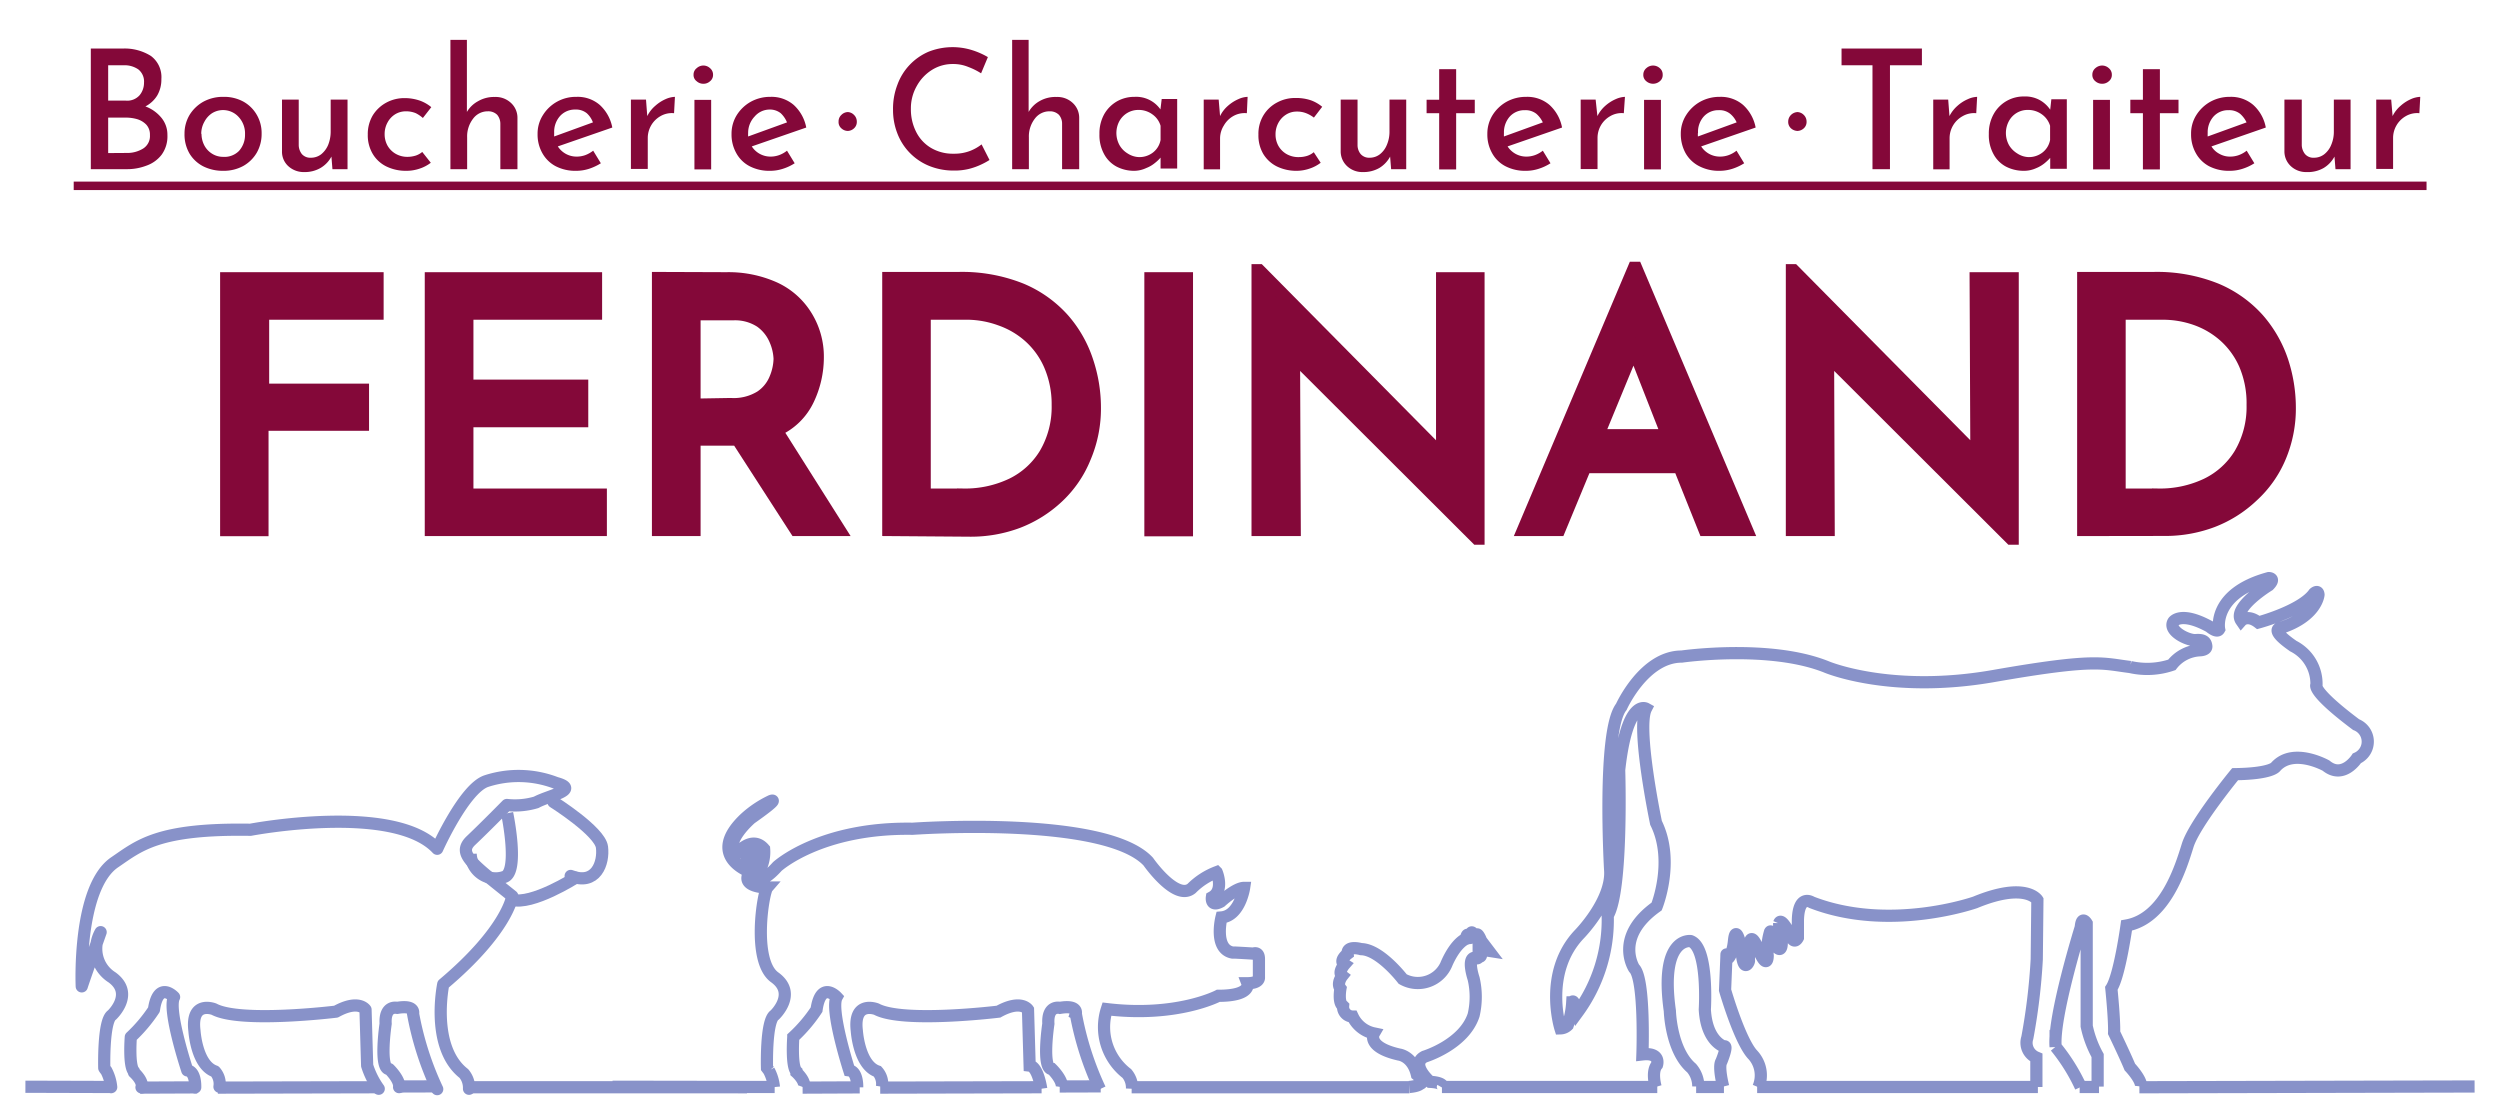
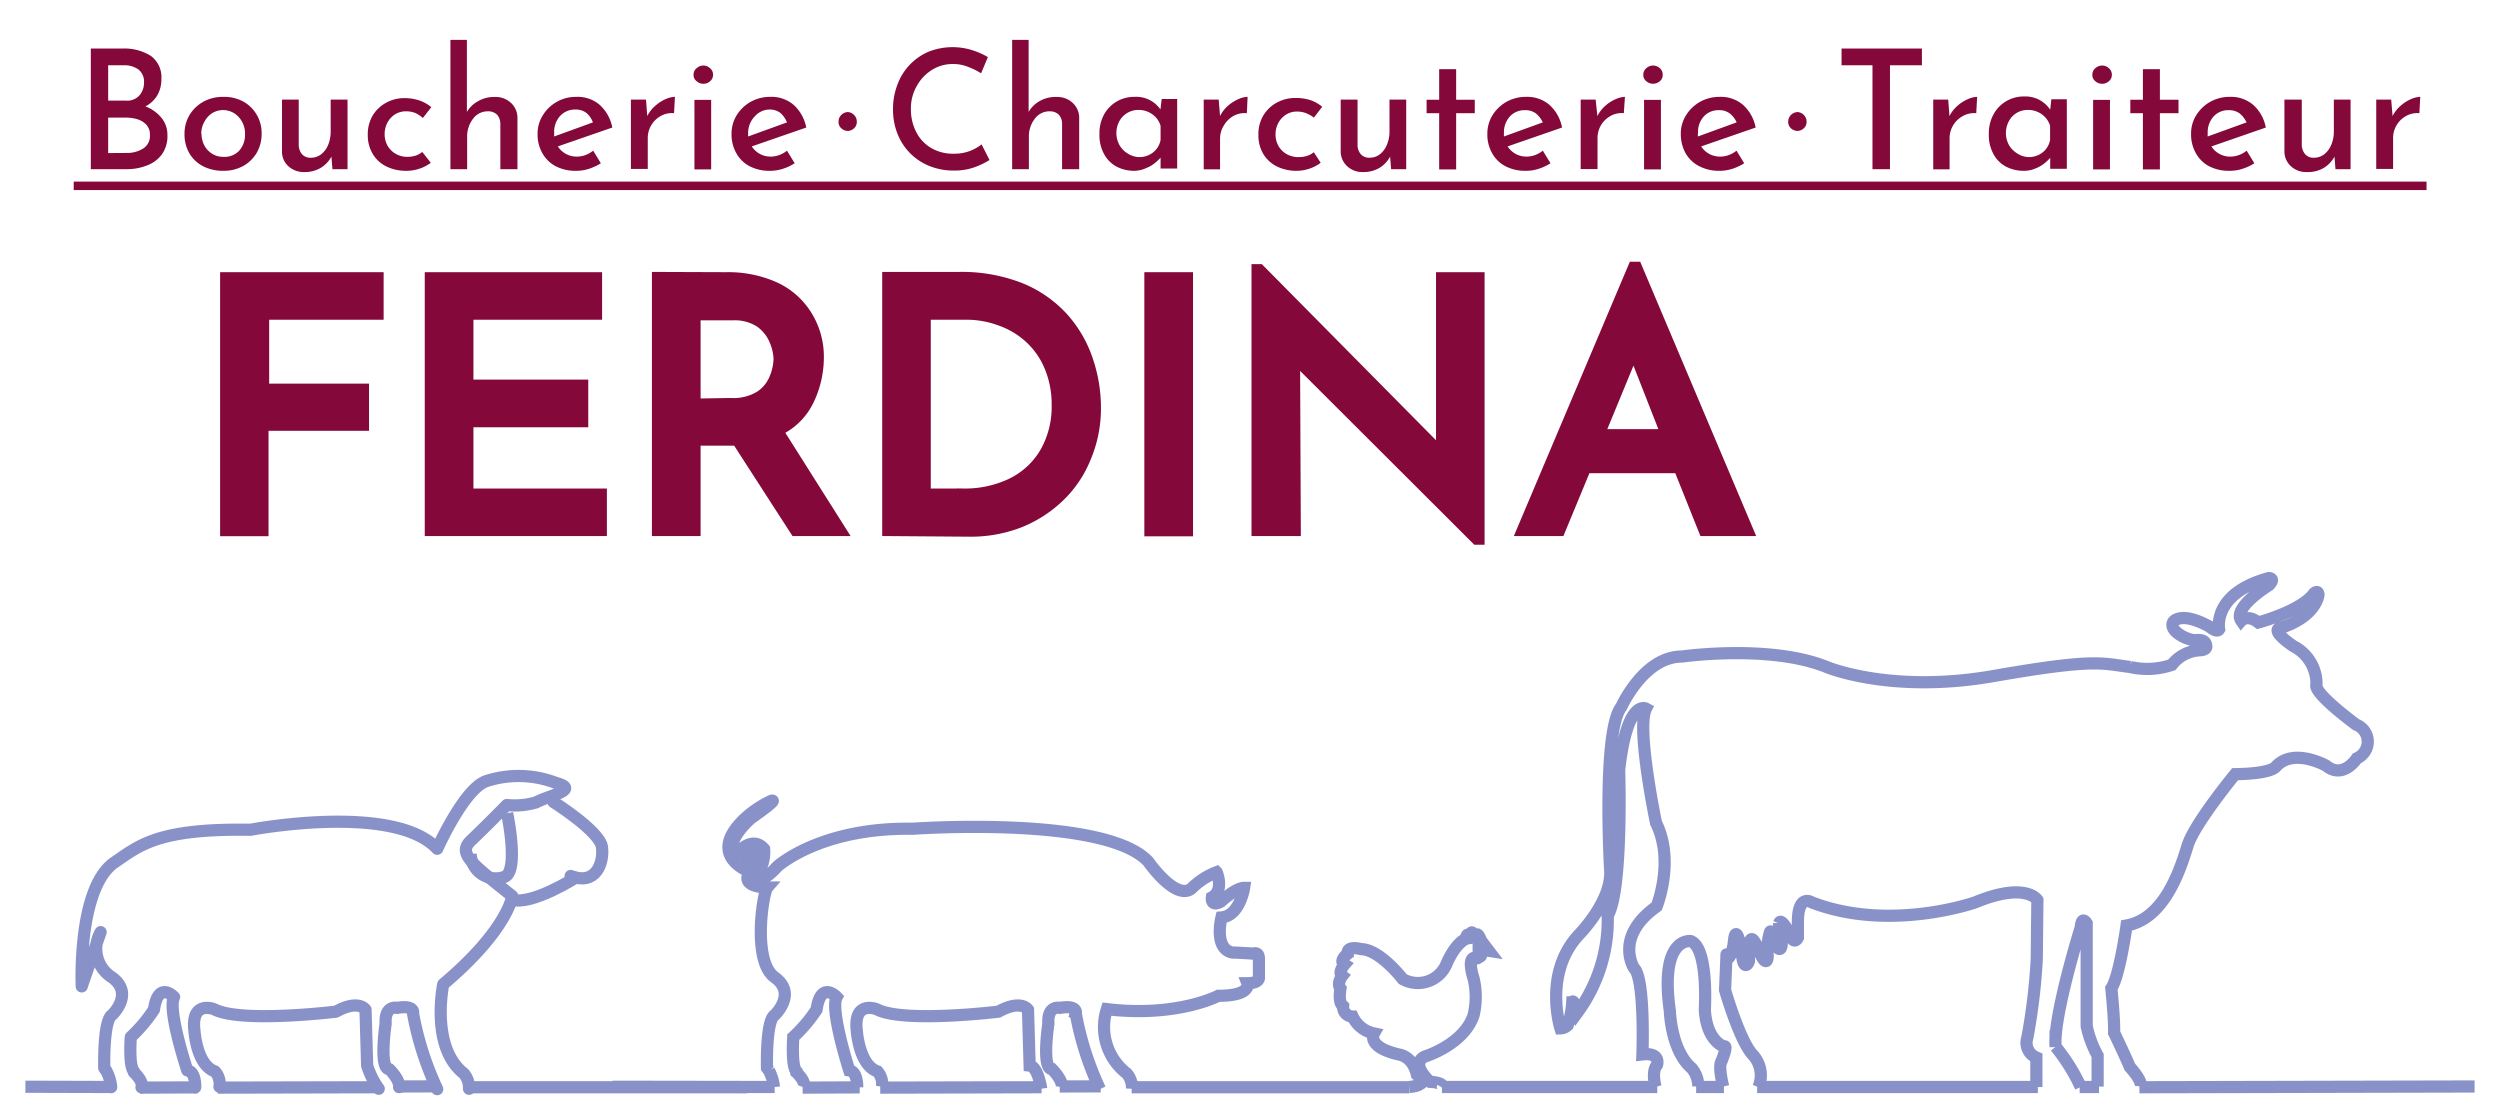
<svg xmlns="http://www.w3.org/2000/svg" viewBox="0 0 198.76 89.08">
  <defs>
    <style>.a,.b{fill:#840839;}.b{stroke:#840839;stroke-miterlimit:10;}.c,.d,.e{fill:none;stroke:#8892c9;stroke-width:0.97px;}.d,.e{stroke-linecap:round;}.d{stroke-linejoin:round;}</style>
  </defs>
  <title>logo-mobile</title>
  <path class="a" d="M9.75,3.86A3.92,3.92,0,0,1,12,4.45a2.09,2.09,0,0,1,.83,1.83,2.52,2.52,0,0,1-.33,1.31,2.39,2.39,0,0,1-.94.87,3,3,0,0,1,1.27.9,2.11,2.11,0,0,1,.48,1.38,2.47,2.47,0,0,1-.46,1.56,2.61,2.61,0,0,1-1.21.87,4.27,4.27,0,0,1-1.56.28H7.22V3.86ZM10,8a1.31,1.31,0,0,0,1.1-.43,1.55,1.55,0,0,0,.35-1A1.23,1.23,0,0,0,11,5.52a1.92,1.92,0,0,0-1.18-.33H8.6V8Zm.06,4.16a2.4,2.4,0,0,0,1.32-.35,1.17,1.17,0,0,0,.54-1.07,1.16,1.16,0,0,0-.29-.83,1.67,1.67,0,0,0-.74-.44A3.22,3.22,0,0,0,10,9.35H8.6v2.82Z" />
  <path class="a" d="M14.67,10.63a2.89,2.89,0,0,1,.4-1.49,3,3,0,0,1,1.09-1.05,3.25,3.25,0,0,1,1.61-.39,3.19,3.19,0,0,1,1.6.39,2.79,2.79,0,0,1,1.05,1.05,2.87,2.87,0,0,1,.38,1.49,3,3,0,0,1-.38,1.5,2.86,2.86,0,0,1-1.07,1.06,3.23,3.23,0,0,1-1.61.39,3.46,3.46,0,0,1-1.57-.35,2.74,2.74,0,0,1-1.09-1A3,3,0,0,1,14.67,10.63Zm1.35,0a2,2,0,0,0,.23.94,1.73,1.73,0,0,0,.61.65,1.64,1.64,0,0,0,.87.25A1.62,1.62,0,0,0,19,12a1.89,1.89,0,0,0,.48-1.31A1.92,1.92,0,0,0,19,9.33,1.67,1.67,0,0,0,16.86,9a1.82,1.82,0,0,0-.61.68A1.94,1.94,0,0,0,16,10.65Z" />
  <path class="a" d="M24.19,13.68a1.81,1.81,0,0,1-1.27-.47,1.55,1.55,0,0,1-.5-1.19V7.92h1.33v3.63a1.18,1.18,0,0,0,.25.7.89.89,0,0,0,.72.29,1.32,1.32,0,0,0,.81-.27,1.9,1.9,0,0,0,.56-.75,2.83,2.83,0,0,0,.2-1.07V7.92h1.34v5.53h-1.2l-.08-1a2.31,2.31,0,0,1-.86.9A2.48,2.48,0,0,1,24.19,13.68Z" />
  <path class="a" d="M34.25,12.94a3,3,0,0,1-.9.47,3.21,3.21,0,0,1-1.05.17,3.51,3.51,0,0,1-1.59-.35,2.58,2.58,0,0,1-1.08-1,2.9,2.9,0,0,1-.39-1.53,2.91,2.91,0,0,1,.41-1.55,2.87,2.87,0,0,1,1.08-1,3,3,0,0,1,1.44-.35A3.71,3.71,0,0,1,33.38,8a3,3,0,0,1,.91.52l-.67.86A2.67,2.67,0,0,0,33.06,9a2,2,0,0,0-.79-.15,1.62,1.62,0,0,0-.86.24,1.71,1.71,0,0,0-.6.65,1.89,1.89,0,0,0-.23.93,1.86,1.86,0,0,0,.23.91,1.76,1.76,0,0,0,.65.65,1.86,1.86,0,0,0,.95.24,2.2,2.2,0,0,0,.64-.1,1.55,1.55,0,0,0,.52-.29Z" />
  <path class="a" d="M35.81,13.45V3.17h1.31V8.9A2.31,2.31,0,0,1,38,8.05a2.52,2.52,0,0,1,1.34-.34,1.77,1.77,0,0,1,1.27.46,1.6,1.6,0,0,1,.53,1.19v4.09H39.78V9.83a1.12,1.12,0,0,0-.25-.7,1,1,0,0,0-.75-.28,1.44,1.44,0,0,0-1.17.59,2.3,2.3,0,0,0-.47,1.48v2.53Z" />
  <path class="a" d="M45.81,13.58a3.39,3.39,0,0,1-1.64-.37,2.61,2.61,0,0,1-1.06-1.05,3,3,0,0,1-.37-1.51,2.72,2.72,0,0,1,.42-1.49A3.08,3.08,0,0,1,45.84,7.7a2.68,2.68,0,0,1,1.84.64,3.24,3.24,0,0,1,1,1.8l-4.33,1.5a1.76,1.76,0,0,0,1.5.81,2,2,0,0,0,.69-.12,2.4,2.4,0,0,0,.62-.35l.61,1a4.26,4.26,0,0,1-.94.44A3.32,3.32,0,0,1,45.81,13.58Zm-1.75-3a2.28,2.28,0,0,0,0,.27l3.08-1.12A1.85,1.85,0,0,0,46.65,9a1.36,1.36,0,0,0-.91-.29,1.59,1.59,0,0,0-1.21.51A1.88,1.88,0,0,0,44.06,10.57Z" />
  <path class="a" d="M51.36,7.92l.1,1.31a2.56,2.56,0,0,1,.64-.82,3.09,3.09,0,0,1,.82-.53,2,2,0,0,1,.74-.18L53.59,9a1.8,1.8,0,0,0-1.09.24,2,2,0,0,0-1,1.73v2.46H50.16V7.92Z" />
  <path class="a" d="M55.14,5.94a.64.64,0,0,1,.25-.52.79.79,0,0,1,.53-.21.77.77,0,0,1,.53.21.66.66,0,0,1,.24.52.63.63,0,0,1-.24.52.76.76,0,0,1-.53.2.78.78,0,0,1-.53-.2A.61.61,0,0,1,55.14,5.94Zm.07,2h1.33v5.53H55.21Z" />
  <path class="a" d="M61.23,13.58a3.37,3.37,0,0,1-1.64-.37,2.55,2.55,0,0,1-1.06-1.05,3,3,0,0,1-.37-1.51,2.8,2.8,0,0,1,.41-1.49,3.11,3.11,0,0,1,1.12-1.07,3.17,3.17,0,0,1,1.56-.39,2.71,2.71,0,0,1,1.85.64,3.24,3.24,0,0,1,1,1.8l-4.33,1.5a1.76,1.76,0,0,0,1.49.81,2,2,0,0,0,.69-.12,2.25,2.25,0,0,0,.62-.35l.61,1a3.87,3.87,0,0,1-.94.44A3.26,3.26,0,0,1,61.23,13.58Zm-1.75-3a2.35,2.35,0,0,0,0,.27l3.09-1.12A2.1,2.1,0,0,0,62.07,9a1.38,1.38,0,0,0-.91-.29A1.57,1.57,0,0,0,60,9.26,1.88,1.88,0,0,0,59.48,10.57Z" />
  <path class="a" d="M66.67,9.67a.7.7,0,0,1,.23-.54.74.74,0,0,1,.51-.22.73.73,0,0,1,.48.22.74.74,0,0,1,.23.54.68.68,0,0,1-.23.54.75.75,0,0,1-.48.2.76.76,0,0,1-.51-.2A.65.65,0,0,1,66.67,9.67Z" />
  <path class="a" d="M78.67,12.72a5.59,5.59,0,0,1-.64.35,5.3,5.3,0,0,1-1,.36,4.84,4.84,0,0,1-1.23.13,5.11,5.11,0,0,1-2-.4,4.53,4.53,0,0,1-2.47-2.59A5.09,5.09,0,0,1,71,8.73a5.3,5.3,0,0,1,.35-2,4.53,4.53,0,0,1,2.48-2.62A5.2,5.2,0,0,1,77.33,4a6,6,0,0,1,1.21.54L78,5.83a5.21,5.21,0,0,0-1-.5,3.13,3.13,0,0,0-1.25-.24,3.08,3.08,0,0,0-1.66.47,3.49,3.49,0,0,0-1.21,1.29,3.56,3.56,0,0,0-.46,1.81,3.92,3.92,0,0,0,.42,1.83,3.08,3.08,0,0,0,1.18,1.27,3.4,3.4,0,0,0,1.8.46,3.47,3.47,0,0,0,1.3-.22,3.59,3.59,0,0,0,.92-.52Z" />
  <path class="a" d="M80.47,13.45V3.17h1.31V8.9a2.31,2.31,0,0,1,.85-.85A2.52,2.52,0,0,1,84,7.71a1.77,1.77,0,0,1,1.27.46,1.6,1.6,0,0,1,.53,1.19v4.09H84.44V9.83a1.06,1.06,0,0,0-.25-.7,1,1,0,0,0-.74-.28,1.44,1.44,0,0,0-1.18.59,2.3,2.3,0,0,0-.47,1.48v2.53Z" />
  <path class="a" d="M90.19,13.58a3,3,0,0,1-1.41-.33,2.42,2.42,0,0,1-1-1,3.12,3.12,0,0,1-.37-1.59,3.14,3.14,0,0,1,.39-1.6,2.75,2.75,0,0,1,1-1,2.78,2.78,0,0,1,1.4-.36,2.35,2.35,0,0,1,2.06,1l.1-.83h1.23v5.53H92.27v-.87a3,3,0,0,1-.44.42,2.49,2.49,0,0,1-.7.41A2.29,2.29,0,0,1,90.19,13.58Zm.36-1.09a1.76,1.76,0,0,0,1.11-.36,1.63,1.63,0,0,0,.61-1V10a1.68,1.68,0,0,0-.64-.9,1.83,1.83,0,0,0-1.12-.36,1.71,1.71,0,0,0-.87.23,1.74,1.74,0,0,0-.64.65,2,2,0,0,0,0,1.91,1.82,1.82,0,0,0,.65.67A1.76,1.76,0,0,0,90.55,12.49Z" />
  <path class="a" d="M96.89,7.92,97,9.23a2.54,2.54,0,0,1,.63-.82,3.14,3.14,0,0,1,.83-.53,1.93,1.93,0,0,1,.73-.18L99.13,9a1.83,1.83,0,0,0-1.1.24,2,2,0,0,0-.73.74A1.93,1.93,0,0,0,97,11v2.46H95.7V7.92Z" />
  <path class="a" d="M105,12.94a3,3,0,0,1-.9.47,3.16,3.16,0,0,1-1,.17,3.51,3.51,0,0,1-1.59-.35,2.64,2.64,0,0,1-1.08-1,2.9,2.9,0,0,1-.38-1.53,2.83,2.83,0,0,1,.41-1.55,2.78,2.78,0,0,1,1.07-1A3,3,0,0,1,103,7.79a3.71,3.71,0,0,1,1.21.18,3,3,0,0,1,.91.52l-.66.86a2.52,2.52,0,0,0-.57-.33,1.94,1.94,0,0,0-.78-.15,1.57,1.57,0,0,0-.86.24,1.73,1.73,0,0,0-.61.65,1.89,1.89,0,0,0-.23.93,1.86,1.86,0,0,0,.23.91,1.76,1.76,0,0,0,.65.65,1.89,1.89,0,0,0,1,.24,2.2,2.2,0,0,0,.64-.1,1.55,1.55,0,0,0,.52-.29Z" />
  <path class="a" d="M108.36,13.68a1.77,1.77,0,0,1-1.26-.47,1.6,1.6,0,0,1-.51-1.19V7.92h1.34v3.63a1.12,1.12,0,0,0,.25.7.89.89,0,0,0,.71.29,1.32,1.32,0,0,0,.81-.27,1.81,1.81,0,0,0,.56-.75,2.65,2.65,0,0,0,.21-1.07V7.92h1.33v5.53h-1.2l-.08-1a2.36,2.36,0,0,1-.85.9A2.52,2.52,0,0,1,108.36,13.68Z" />
  <path class="a" d="M114.42,5.5h1.35V7.93h1.48V9h-1.48v4.47h-1.35V9h-1V7.93h1Z" />
  <path class="a" d="M121.32,13.58a3.37,3.37,0,0,1-1.64-.37,2.55,2.55,0,0,1-1.06-1.05,3,3,0,0,1-.37-1.51,2.8,2.8,0,0,1,.41-1.49,3.11,3.11,0,0,1,1.12-1.07,3.17,3.17,0,0,1,1.56-.39,2.71,2.71,0,0,1,1.85.64,3.24,3.24,0,0,1,1,1.8l-4.33,1.5a1.76,1.76,0,0,0,1.49.81,2,2,0,0,0,.69-.12,2.25,2.25,0,0,0,.62-.35l.61,1a3.87,3.87,0,0,1-.94.44A3.26,3.26,0,0,1,121.32,13.58Zm-1.75-3a2.35,2.35,0,0,0,0,.27l3.09-1.12a2.1,2.1,0,0,0-.51-.68,1.38,1.38,0,0,0-.91-.29,1.57,1.57,0,0,0-1.21.51A1.88,1.88,0,0,0,119.57,10.57Z" />
  <path class="a" d="M126.86,7.92,127,9.23a2.68,2.68,0,0,1,.63-.82,3.14,3.14,0,0,1,.83-.53,2,2,0,0,1,.73-.18L129.1,9a1.78,1.78,0,0,0-1.09.24,2,2,0,0,0-.74.74,2,2,0,0,0-.26,1v2.46h-1.34V7.92Z" />
  <path class="a" d="M130.65,5.94a.66.66,0,0,1,.24-.52.79.79,0,0,1,1.07,0,.65.65,0,0,1,.23.52.62.62,0,0,1-.23.52.82.82,0,0,1-1.07,0A.63.63,0,0,1,130.65,5.94Zm.06,2h1.34v5.53h-1.34Z" />
  <path class="a" d="M136.73,13.58a3.39,3.39,0,0,1-1.64-.37A2.61,2.61,0,0,1,134,12.16a3.13,3.13,0,0,1-.37-1.51,2.72,2.72,0,0,1,.42-1.49,3.11,3.11,0,0,1,1.12-1.07,3.17,3.17,0,0,1,1.56-.39,2.71,2.71,0,0,1,1.85.64,3.23,3.23,0,0,1,1,1.8l-4.33,1.5a1.76,1.76,0,0,0,1.5.81,2,2,0,0,0,.69-.12,2.25,2.25,0,0,0,.62-.35l.61,1a4.06,4.06,0,0,1-.94.44A3.32,3.32,0,0,1,136.73,13.58Zm-1.74-3a2.35,2.35,0,0,0,0,.27l3.08-1.12a1.85,1.85,0,0,0-.51-.68,1.33,1.33,0,0,0-.9-.29,1.56,1.56,0,0,0-1.21.51A1.83,1.83,0,0,0,135,10.57Z" />
  <path class="a" d="M142.17,9.67a.74.74,0,0,1,.23-.54.78.78,0,0,1,.51-.22.75.75,0,0,1,.49.22.74.74,0,0,1,.23.54.68.68,0,0,1-.23.54.77.77,0,0,1-.49.2.8.8,0,0,1-.51-.2A.68.68,0,0,1,142.17,9.67Z" />
  <path class="a" d="M146.41,3.86h6.39V5.19h-2.54v8.26h-1.39V5.19h-2.46Z" />
  <path class="a" d="M154.89,7.92l.1,1.31a2.71,2.71,0,0,1,.64-.82,3,3,0,0,1,.83-.53,1.93,1.93,0,0,1,.73-.18L157.12,9a1.82,1.82,0,0,0-1.09.24A2,2,0,0,0,155,11v2.46H153.7V7.92Z" />
  <path class="a" d="M160.91,13.58a3.06,3.06,0,0,1-1.42-.33,2.4,2.4,0,0,1-1-1,3.12,3.12,0,0,1-.37-1.59,3.14,3.14,0,0,1,.39-1.6,2.72,2.72,0,0,1,2.43-1.39,2.37,2.37,0,0,1,1.27.31,2.45,2.45,0,0,1,.79.74l.09-.83h1.23v5.53H163v-.87a3.67,3.67,0,0,1-.44.42,2.64,2.64,0,0,1-.7.41A2.32,2.32,0,0,1,160.91,13.58Zm.36-1.09a1.76,1.76,0,0,0,1.11-.36,1.63,1.63,0,0,0,.61-1V10a1.73,1.73,0,0,0-.64-.9,1.85,1.85,0,0,0-1.12-.36,1.68,1.68,0,0,0-1.51.88,2,2,0,0,0,0,1.91,1.93,1.93,0,0,0,.66.67A1.73,1.73,0,0,0,161.27,12.49Z" />
  <path class="a" d="M166.35,5.94a.66.66,0,0,1,.24-.52.82.82,0,0,1,.54-.21.79.79,0,0,1,.53.21.66.66,0,0,1,.24.52.63.63,0,0,1-.24.52.78.78,0,0,1-.53.2.81.81,0,0,1-.54-.2A.63.63,0,0,1,166.35,5.94Zm.06,2h1.34v5.53h-1.34Z" />
  <path class="a" d="M170.37,5.5h1.35V7.93h1.48V9h-1.48v4.47h-1.35V9h-1V7.93h1Z" />
  <path class="a" d="M177.27,13.58a3.41,3.41,0,0,1-1.65-.37,2.59,2.59,0,0,1-1.05-1.05,3,3,0,0,1-.37-1.51,2.72,2.72,0,0,1,.41-1.49,3.11,3.11,0,0,1,1.12-1.07,3.17,3.17,0,0,1,1.56-.39,2.71,2.71,0,0,1,1.85.64,3.17,3.17,0,0,1,1,1.8l-4.32,1.5a1.63,1.63,0,0,0,.63.59,1.67,1.67,0,0,0,.86.22,2,2,0,0,0,.69-.12,2.25,2.25,0,0,0,.62-.35l.61,1a3.87,3.87,0,0,1-.94.44A3.26,3.26,0,0,1,177.27,13.58Zm-1.75-3a2.35,2.35,0,0,0,0,.27l3.09-1.12a2.1,2.1,0,0,0-.51-.68,1.38,1.38,0,0,0-.91-.29,1.56,1.56,0,0,0-1.21.51A1.88,1.88,0,0,0,175.52,10.57Z" />
  <path class="a" d="M183.39,13.68a1.77,1.77,0,0,1-1.26-.47,1.6,1.6,0,0,1-.51-1.19V7.92H183v3.63a1.19,1.19,0,0,0,.26.7.87.87,0,0,0,.71.29,1.32,1.32,0,0,0,.81-.27,1.81,1.81,0,0,0,.56-.75,2.65,2.65,0,0,0,.21-1.07V7.92h1.33v5.53h-1.2l-.08-1a2.36,2.36,0,0,1-.85.9A2.52,2.52,0,0,1,183.39,13.68Z" />
  <path class="a" d="M190.11,7.92l.11,1.31a2.56,2.56,0,0,1,.64-.82,3.09,3.09,0,0,1,.82-.53,2,2,0,0,1,.74-.18L192.35,9a1.8,1.8,0,0,0-1.09.24,2,2,0,0,0-1,1.73v2.46h-1.34V7.92Z" />
  <path class="a" d="M5.86,15.11v-.67H192.92v.67Z" />
  <path class="b" d="M18,22.14H30v2.78h-9.1V31h7.94v2.75H20.85v8.38H18Z" />
  <path class="b" d="M34.27,22.14h13.1v2.78H37.14v5.76h9.13v2.79H37.14v5.87H47.75v2.78H34.27Z" />
  <path class="b" d="M57.76,22.14a8.92,8.92,0,0,1,3.72.73A5.76,5.76,0,0,1,64,25,6.07,6.07,0,0,1,65,28.42a7.77,7.77,0,0,1-.75,3.32,5,5,0,0,1-2.53,2.47l5,7.91H63.28l-4.64-7.19H55.2v7.19H52.33v-20Zm.33,10a4.08,4.08,0,0,0,2.39-.59,3.14,3.14,0,0,0,1.17-1.43A4.35,4.35,0,0,0,62,28.53,4.17,4.17,0,0,0,61.64,27a3.4,3.4,0,0,0-1.16-1.44,3.73,3.73,0,0,0-2.22-.59H55.2v7.22Z" />
  <path class="b" d="M70.64,42.12v-20h5.54a12.63,12.63,0,0,1,5,.89,9.28,9.28,0,0,1,3.37,2.4,9.56,9.56,0,0,1,1.88,3.32,11.61,11.61,0,0,1,.6,3.64,9.91,9.91,0,0,1-.79,4A8.81,8.81,0,0,1,84.1,39.5a9.71,9.71,0,0,1-3.18,2,10.63,10.63,0,0,1-3.78.67Zm2.86-2.78h3.09a8.66,8.66,0,0,0,3.86-.83,6.35,6.35,0,0,0,2.66-2.42,7.37,7.37,0,0,0,1-3.89A7.84,7.84,0,0,0,83.47,29a6.56,6.56,0,0,0-1.64-2.26,6.87,6.87,0,0,0-2.29-1.34A7.92,7.92,0,0,0,77,24.92H73.5Z" />
  <path class="b" d="M91.48,22.14h2.87v20H91.48Z" />
  <path class="b" d="M117.42,42.81,102.86,28.28l.06,13.84H100V21.5h.11l14.56,14.72,0-14.08h2.86V42.81Z" />
  <path class="b" d="M121.11,42.12l8.8-20.81h.16l8.8,20.81h-3.34l-2-5h-7.5l-2.07,5Zm5.93-7.5h5.54l-2.7-6.89Z" />
-   <path class="b" d="M159.88,42.81,145.32,28.28l.05,13.84h-2.89V21.5h.11l14.56,14.72-.06-14.08H160V42.81Z" />
-   <path class="b" d="M165.64,42.12v-20h5.54a12.59,12.59,0,0,1,5,.89,9.28,9.28,0,0,1,3.37,2.4,9.75,9.75,0,0,1,1.89,3.32,11.89,11.89,0,0,1,.59,3.64,9.91,9.91,0,0,1-.79,4,8.81,8.81,0,0,1-2.18,3.07,9.61,9.61,0,0,1-3.18,2,10.59,10.59,0,0,1-3.78.67Zm2.86-2.78h3.09a8.66,8.66,0,0,0,3.86-.83,6.35,6.35,0,0,0,2.66-2.42,7.37,7.37,0,0,0,1-3.89,7.84,7.84,0,0,0-.62-3.24,6.56,6.56,0,0,0-1.64-2.26,6.87,6.87,0,0,0-2.29-1.34,7.92,7.92,0,0,0-2.59-.44H168.5Z" />
  <path class="c" d="M131.63,86.42s-.36-1.21.11-1.76c0,0,.33-1-1.16-.83,0,0,.22-6-.66-6.85,0,0-1.63-2.48,1.79-4.91,0,0,1.46-3.61-.05-6.65,0,0-1.58-7.56-.8-9.08,0,0-1.5-.83-2.13,4.88,0,0,.3,9.53-.91,11.57a12.45,12.45,0,0,1-2.4,7.7s-.33-1.16-.42-.8a6.83,6.83,0,0,1-.36,1.82.85.85,0,0,1-.58.25s-1.4-4.42,1.5-7.48c0,0,2.67-2.71,2.45-5.16,0,0-.63-11,.89-12.92,0,0,1.79-4,4.8-4,0,0,7-1,11.53.83,0,0,5.08,2.15,13.25.72s8.61-1,10.88-.72a6.11,6.11,0,0,0,3.31-.17,3,3,0,0,1,2.21-1.16s.57,0,.53-.33-.2-.53-.84-.48-2.23-.75-1.77-1.47c0,0,.59-.85,2.87.4,0,0,.59.52.76.21,0,0-.59-2.84,3.95-4.07,0,0,.56,0,0,.57,0,0-2.91,1.78-2.19,2.82,0,0,.48-.54,1.36.14,0,0,3.44-.92,4.43-2.32,0,0,.32-.29.35.11,0,0-.13,1.7-3,2.64,0,0-1,.07,1,1.45a3.36,3.36,0,0,1,1.84,3.07s-.49.44,3.15,3.17a1.45,1.45,0,0,1,.06,2.68s-1.09,1.7-2.45.58c0,0-2.6-1.46-4,.09,0,0-.3.55-3.23.59,0,0-3.23,3.93-3.77,5.66s-1.77,5.82-4.86,6.37c0,0-.55,4-1.21,5,0,0,.26,2.5.22,3.53,0,0,.85,1.76,1.25,2.72,0,0,.95,1,.89,1.55" />
  <path class="c" d="M137,86.39s-.41-1.58-.14-2c0,0,.56-1.36.2-1.19,0,0-1.38-.4-1.52-2.94,0,0,.31-4.92-1.13-5.44,0,0-2.48-.36-1.65,5.55,0,0,.08,3.14,1.73,4.55a2.21,2.21,0,0,1,.53,1.46" />
  <path class="c" d="M161.9,86.42V84.08a1.27,1.27,0,0,1-.72-1.57,48.23,48.23,0,0,0,.75-6.24l.05-4.72s-.91-1.47-4.94.19c0,0-6.79,2.4-13,0,0,0-1.05-.7-1.1,1.43l0,1.38s-.3.63-.6-.22c0,0-.72-1.44-.89-.94a3.74,3.74,0,0,0,.2,1.27s.11,1.24-.42.61c0,0-.41-1.6-.52-1.13a4.82,4.82,0,0,0-.17,1.85s0,1.32-.83-.7c0,0-.44-1.07-.58-.41,0,0-.11,1.38-.08,1.49s-.39.94-.55-.41-.53-2.35-.64-1.16-.63,1.79-.6,1.16-.11,2.76-.11,2.76,1.18,4.1,2.23,5.17a2.41,2.41,0,0,1,.42,2.55" />
  <path class="c" d="M166.77,86.39V83.92a8.37,8.37,0,0,1-.87-2.34l0-3.34V73.41s-.39-.67-.47.31c0,0-2.22,7.13-2,9.5a15,15,0,0,1,2,3.2" />
  <path class="c" d="M90,86.56a1.77,1.77,0,0,0-.41-1.21A4.66,4.66,0,0,1,88,80.23c5.59.67,8.86-1.06,8.86-1.06,2.69,0,2.31-1,2.31-1,1,0,.92-.46.92-.46l0-1.47c0-.63-.46-.42-.46-.42s.25,0-1.47-.09l-.18,0c-1.5-.29-.87-2.79-.87-2.79,1.47-.13,1.8-2.35,1.8-2.35-.67,0-1.85,1.09-1.85,1.09-.83.46-.71-.34-.71-.34,1-.55.38-2,.38-2a5.68,5.68,0,0,0-2,1.3c-1.26,1-3.44-2.14-3.44-2.14-3.44-3.7-18.74-2.61-18.74-2.61-7.35-.12-10.75,3-10.75,3-1.47,1.63-1.64.67-1.64.67a3.06,3.06,0,0,0,.59-2.06c-1-1.18-2.27.46-2.27.46-1-1,1.22-2.9,1.22-2.9,2.44-1.72,1.6-1.38,1.6-1.38a8.4,8.4,0,0,0-2.06,1.38c-3.19,3,.38,4.25.38,4.25C58.76,70.56,61,70.56,61,70.56c-.33.38-1.22,5.84.59,7.14s0,3,0,3c-.72.46-.61,4.21-.61,4.21s0,0,.15.2a3.5,3.5,0,0,1,.4,1.32m22.89,0c.08-.58-.78-1.43-.78-1.43-.84,0-.29-3.61-.29-3.61-.09-1.51.92-1.26.92-1.26,1.47-.25,1.26.46,1.26.46a24.34,24.34,0,0,0,1.92,6M70.12,86.4a1.49,1.49,0,0,0-.36-1.22c-1.47-.5-1.64-3.23-1.64-3.23-.29-2.44,1.56-1.72,1.56-1.72,2.1,1.13,9.7.2,9.7.2,1.81-1,2.35-.16,2.35-.16l.13,4.45c.67.08.92,1.84.92,1.84m-18.87-.11c.18-.5-.59-1.19-.59-1.19v-.08c-.42-.42-.25-2.73-.25-2.73a11.82,11.82,0,0,0,1.85-2.18c.34-2.36,1.6-1,1.6-1-.55,1,1,5.83,1,5.83.67.09.63,1.29.63,1.35M59.83,68.85s-1.13-.84.08-1.18C59.91,67.67,60.33,68,59.83,68.85Z" />
  <path class="c" d="M114.7,86.49s.23-.41-1-.48c0,0-1.61-1.39-.45-2,0,0,3.14-.95,3.91-3.31a6.37,6.37,0,0,0,0-2.89s-.55-1.62.09-1.67c0,0,.31.19.31-.15,0,0,.23.27.2-.29a.92.92,0,0,1,.6-.11l-.6-.79s-.29-.76-.39-.43-.39-.68-.44,0-.21-.63-.39.28c0,0-.76.25-1.51,1.92a2.47,2.47,0,0,1-3.51,1.27s-1.81-2.36-3.31-2.38c0,0-1.14-.33-1.07.37,0,0-.73.55-.25.85,0,0-.55.63-.18.91,0,0-.46.58-.14,1,0,0-.21,1.14.21,1.39a.77.77,0,0,0,.76.84,2.41,2.41,0,0,0,1.69,1.34s-.63,1.08,2,1.68c0,0,1.07.11,1.42,1.6,0,0,.73.6.24.74,0,0-.11.17-.85.24" />
  <line class="c" x1="170.09" y1="86.44" x2="196.74" y2="86.38" />
  <line class="c" x1="139.7" y1="86.42" x2="162.02" y2="86.42" />
  <line class="c" x1="165.34" y1="86.42" x2="166.88" y2="86.42" />
  <line class="c" x1="134.85" y1="86.42" x2="137.06" y2="86.42" />
  <line class="c" x1="114.64" y1="86.42" x2="131.76" y2="86.42" />
  <line class="c" x1="89.97" y1="86.44" x2="112.06" y2="86.44" />
  <line class="c" x1="84.25" y1="86.38" x2="87.51" y2="86.37" />
  <line class="c" x1="63.81" y1="86.47" x2="68.35" y2="86.45" />
  <line class="c" x1="69.98" y1="86.47" x2="82.81" y2="86.44" />
  <line class="c" x1="48.7" y1="86.4" x2="61.59" y2="86.42" />
  <path class="d" d="M37.29,86.56a1.77,1.77,0,0,0-.41-1.21c-2.69-2.1-1.64-7.1-1.64-7.1,5.13-4.32,5.49-7,5.49-7-3.22-2.59-4.39-3.38-3.28-4.43S40.3,64,40.3,64a5.91,5.91,0,0,0,2.33-.21c1-.55,3.54-1,1.58-1.54a8.28,8.28,0,0,0-5.54-.15c-1.76.58-3.91,5.38-3.91,5.38-3.44-3.69-14.85-1.51-14.85-1.51-7.35-.12-8.83,1.25-10.77,2.57-3,2-2.64,9.88-2.64,9.88C6.66,77.91,8,74.11,8,74.11A2.68,2.68,0,0,0,8.9,77.7c1.81,1.31,0,3,0,3-.71.46-.61,4.21-.61,4.21a1,1,0,0,0,.15.2,3.5,3.5,0,0,1,.4,1.32m22.89,0c.09-.58-.78-1.43-.78-1.43-.83,0-.29-3.61-.29-3.61-.09-1.51.92-1.26.92-1.26,1.47-.25,1.26.46,1.26.46a24.34,24.34,0,0,0,1.92,6M17.45,86.4a1.49,1.49,0,0,0-.36-1.22c-1.47-.5-1.63-3.23-1.63-3.23-.3-2.44,1.55-1.72,1.55-1.72,2.1,1.13,9.7.2,9.7.2,1.81-1,2.35-.16,2.35-.16l.13,4.45a6.43,6.43,0,0,0,.92,1.84m-18.86-.11c.18-.5-.6-1.19-.6-1.19l0-.08c-.43-.42-.25-2.73-.25-2.73a12.1,12.1,0,0,0,1.84-2.18c.34-2.36,1.6-1,1.6-1-.55,1,1.05,5.83,1.05,5.83.68.09.63,1.29.63,1.35" />
  <line class="c" x1="37.3" y1="86.44" x2="59.39" y2="86.44" />
  <line class="c" x1="31.58" y1="86.38" x2="34.84" y2="86.37" />
  <line class="c" x1="11.14" y1="86.47" x2="15.68" y2="86.45" />
  <line class="c" x1="17.32" y1="86.47" x2="30.14" y2="86.44" />
  <line class="c" x1="2.02" y1="86.4" x2="8.92" y2="86.42" />
  <path class="e" d="M44,63.76s3.7,2.33,3.86,3.59-.48,3.08-2.49,2.29" />
  <path class="e" d="M45.76,69.78S42.28,72,40.69,71.53" />
  <path class="c" d="M40.32,64.66s1,4.75-.26,5.07a2,2,0,0,1-2.64-1.85" />
</svg>